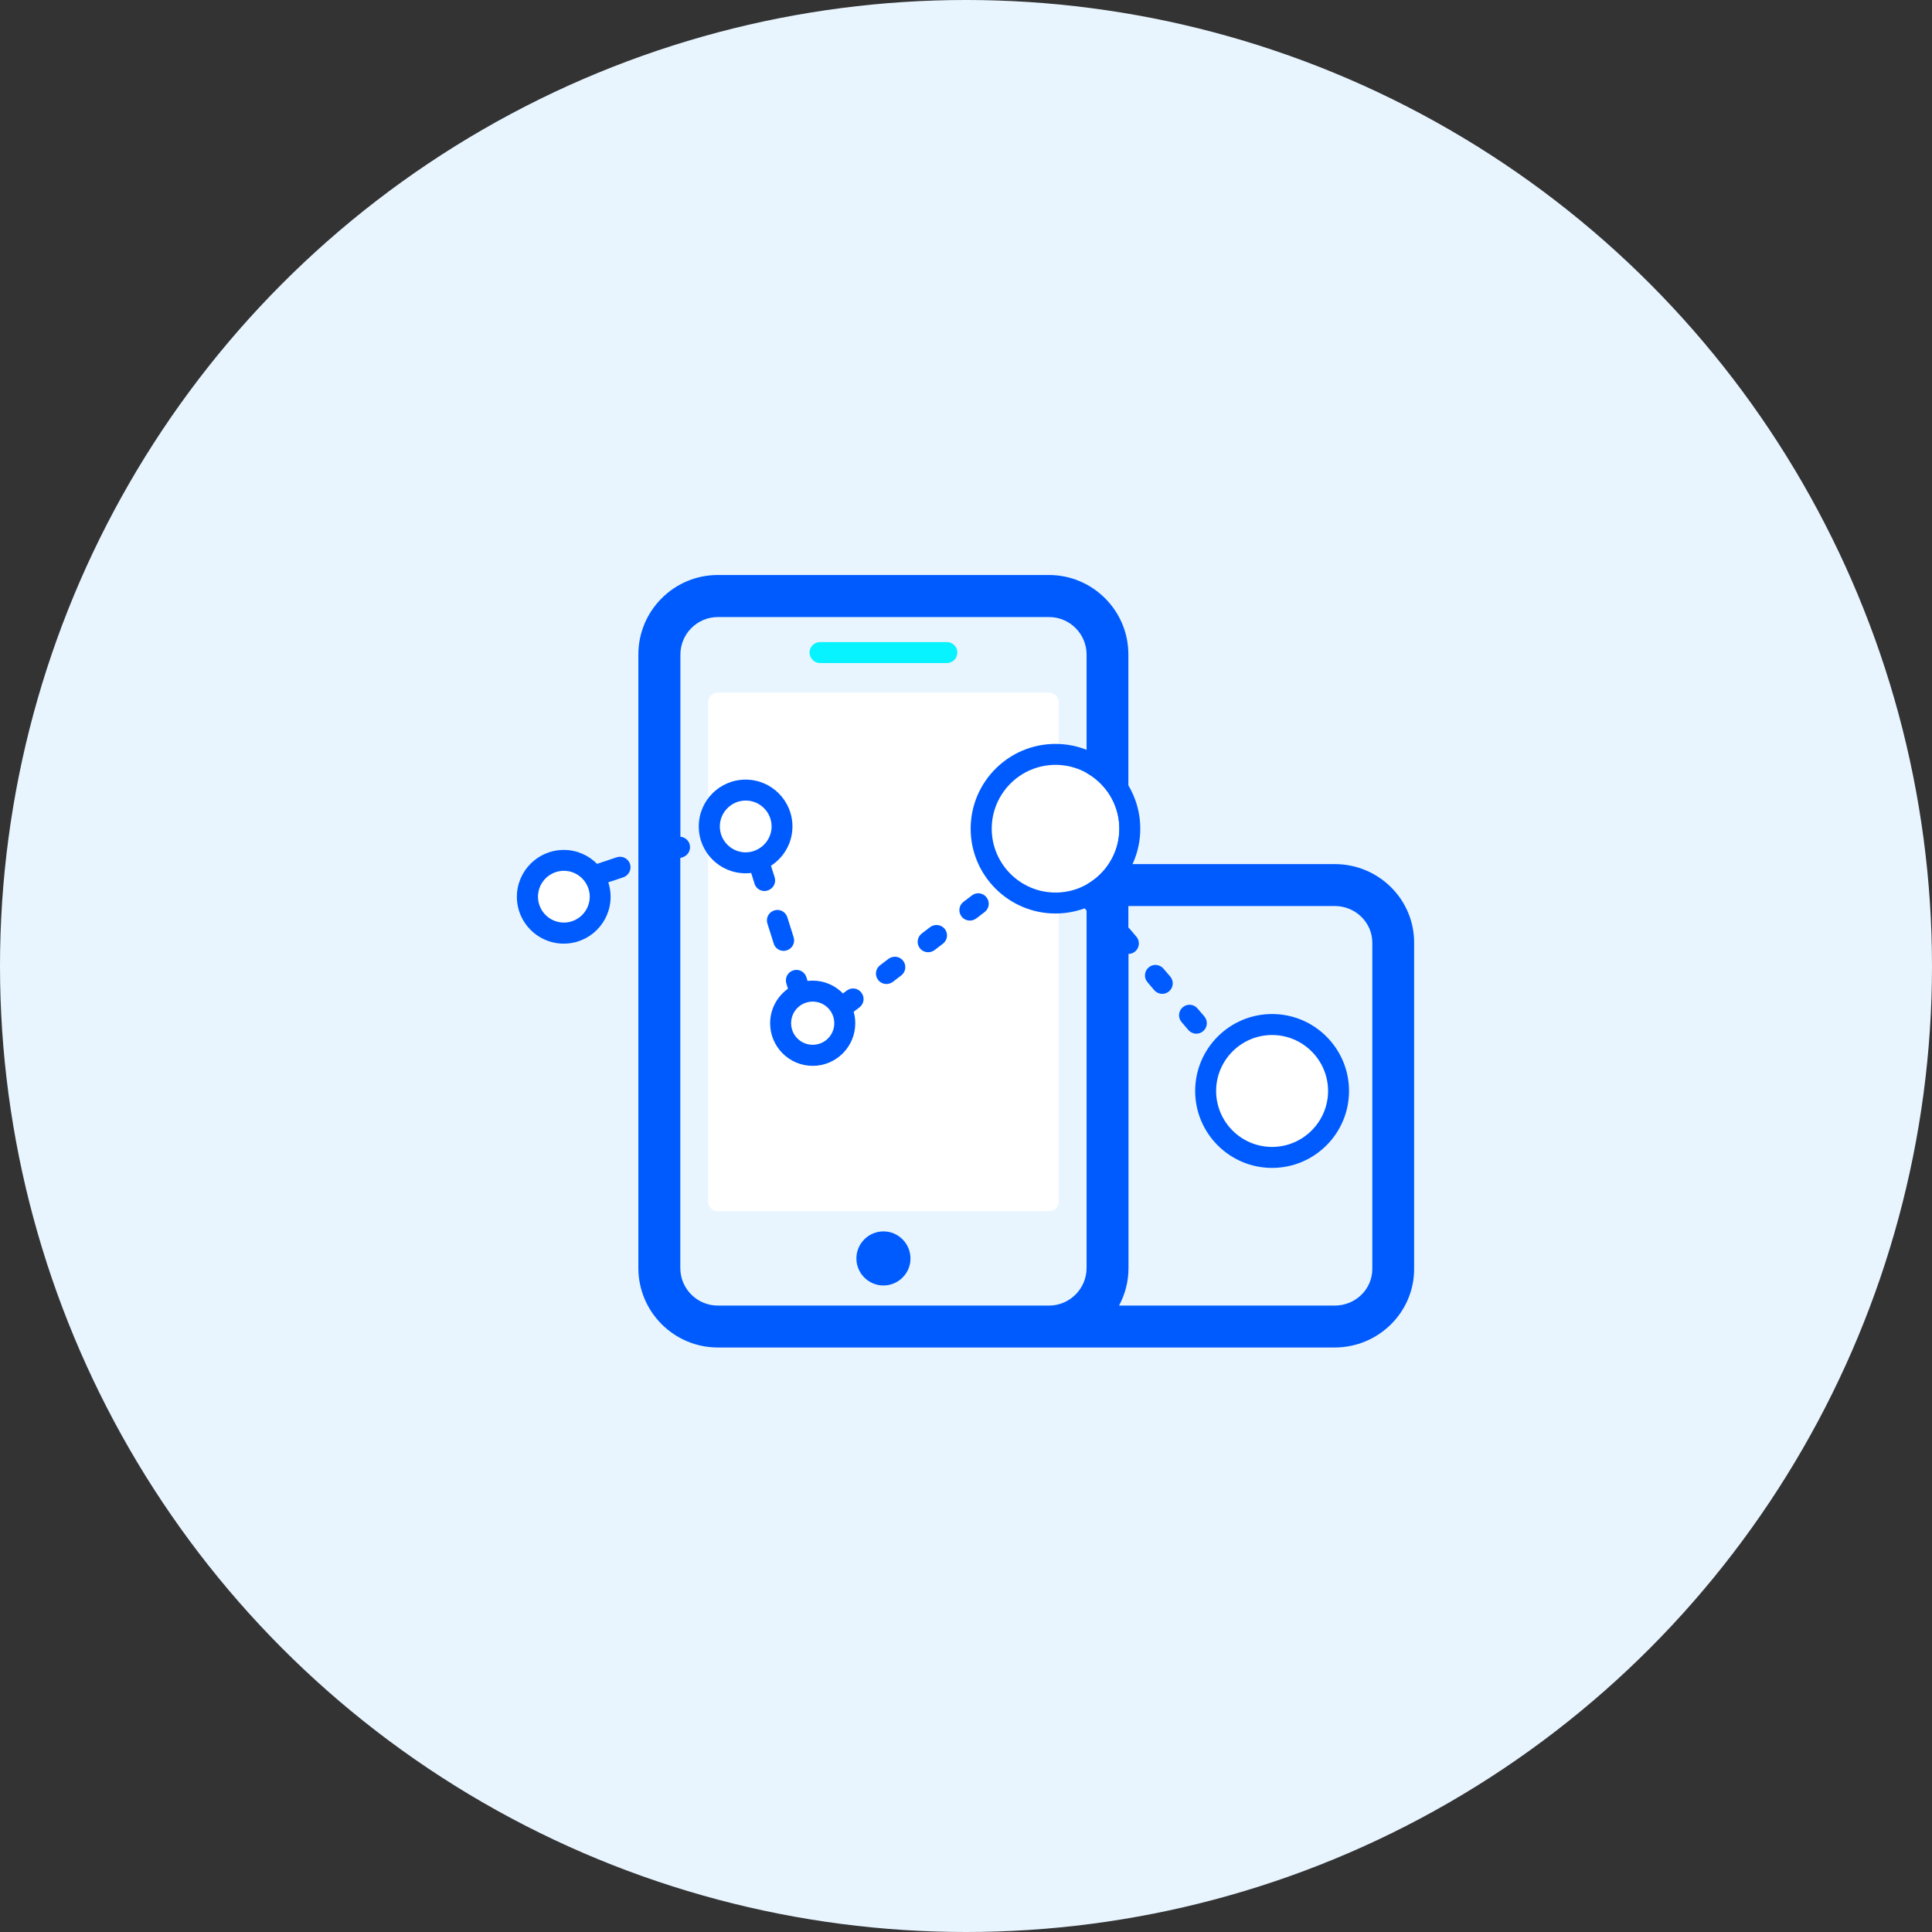
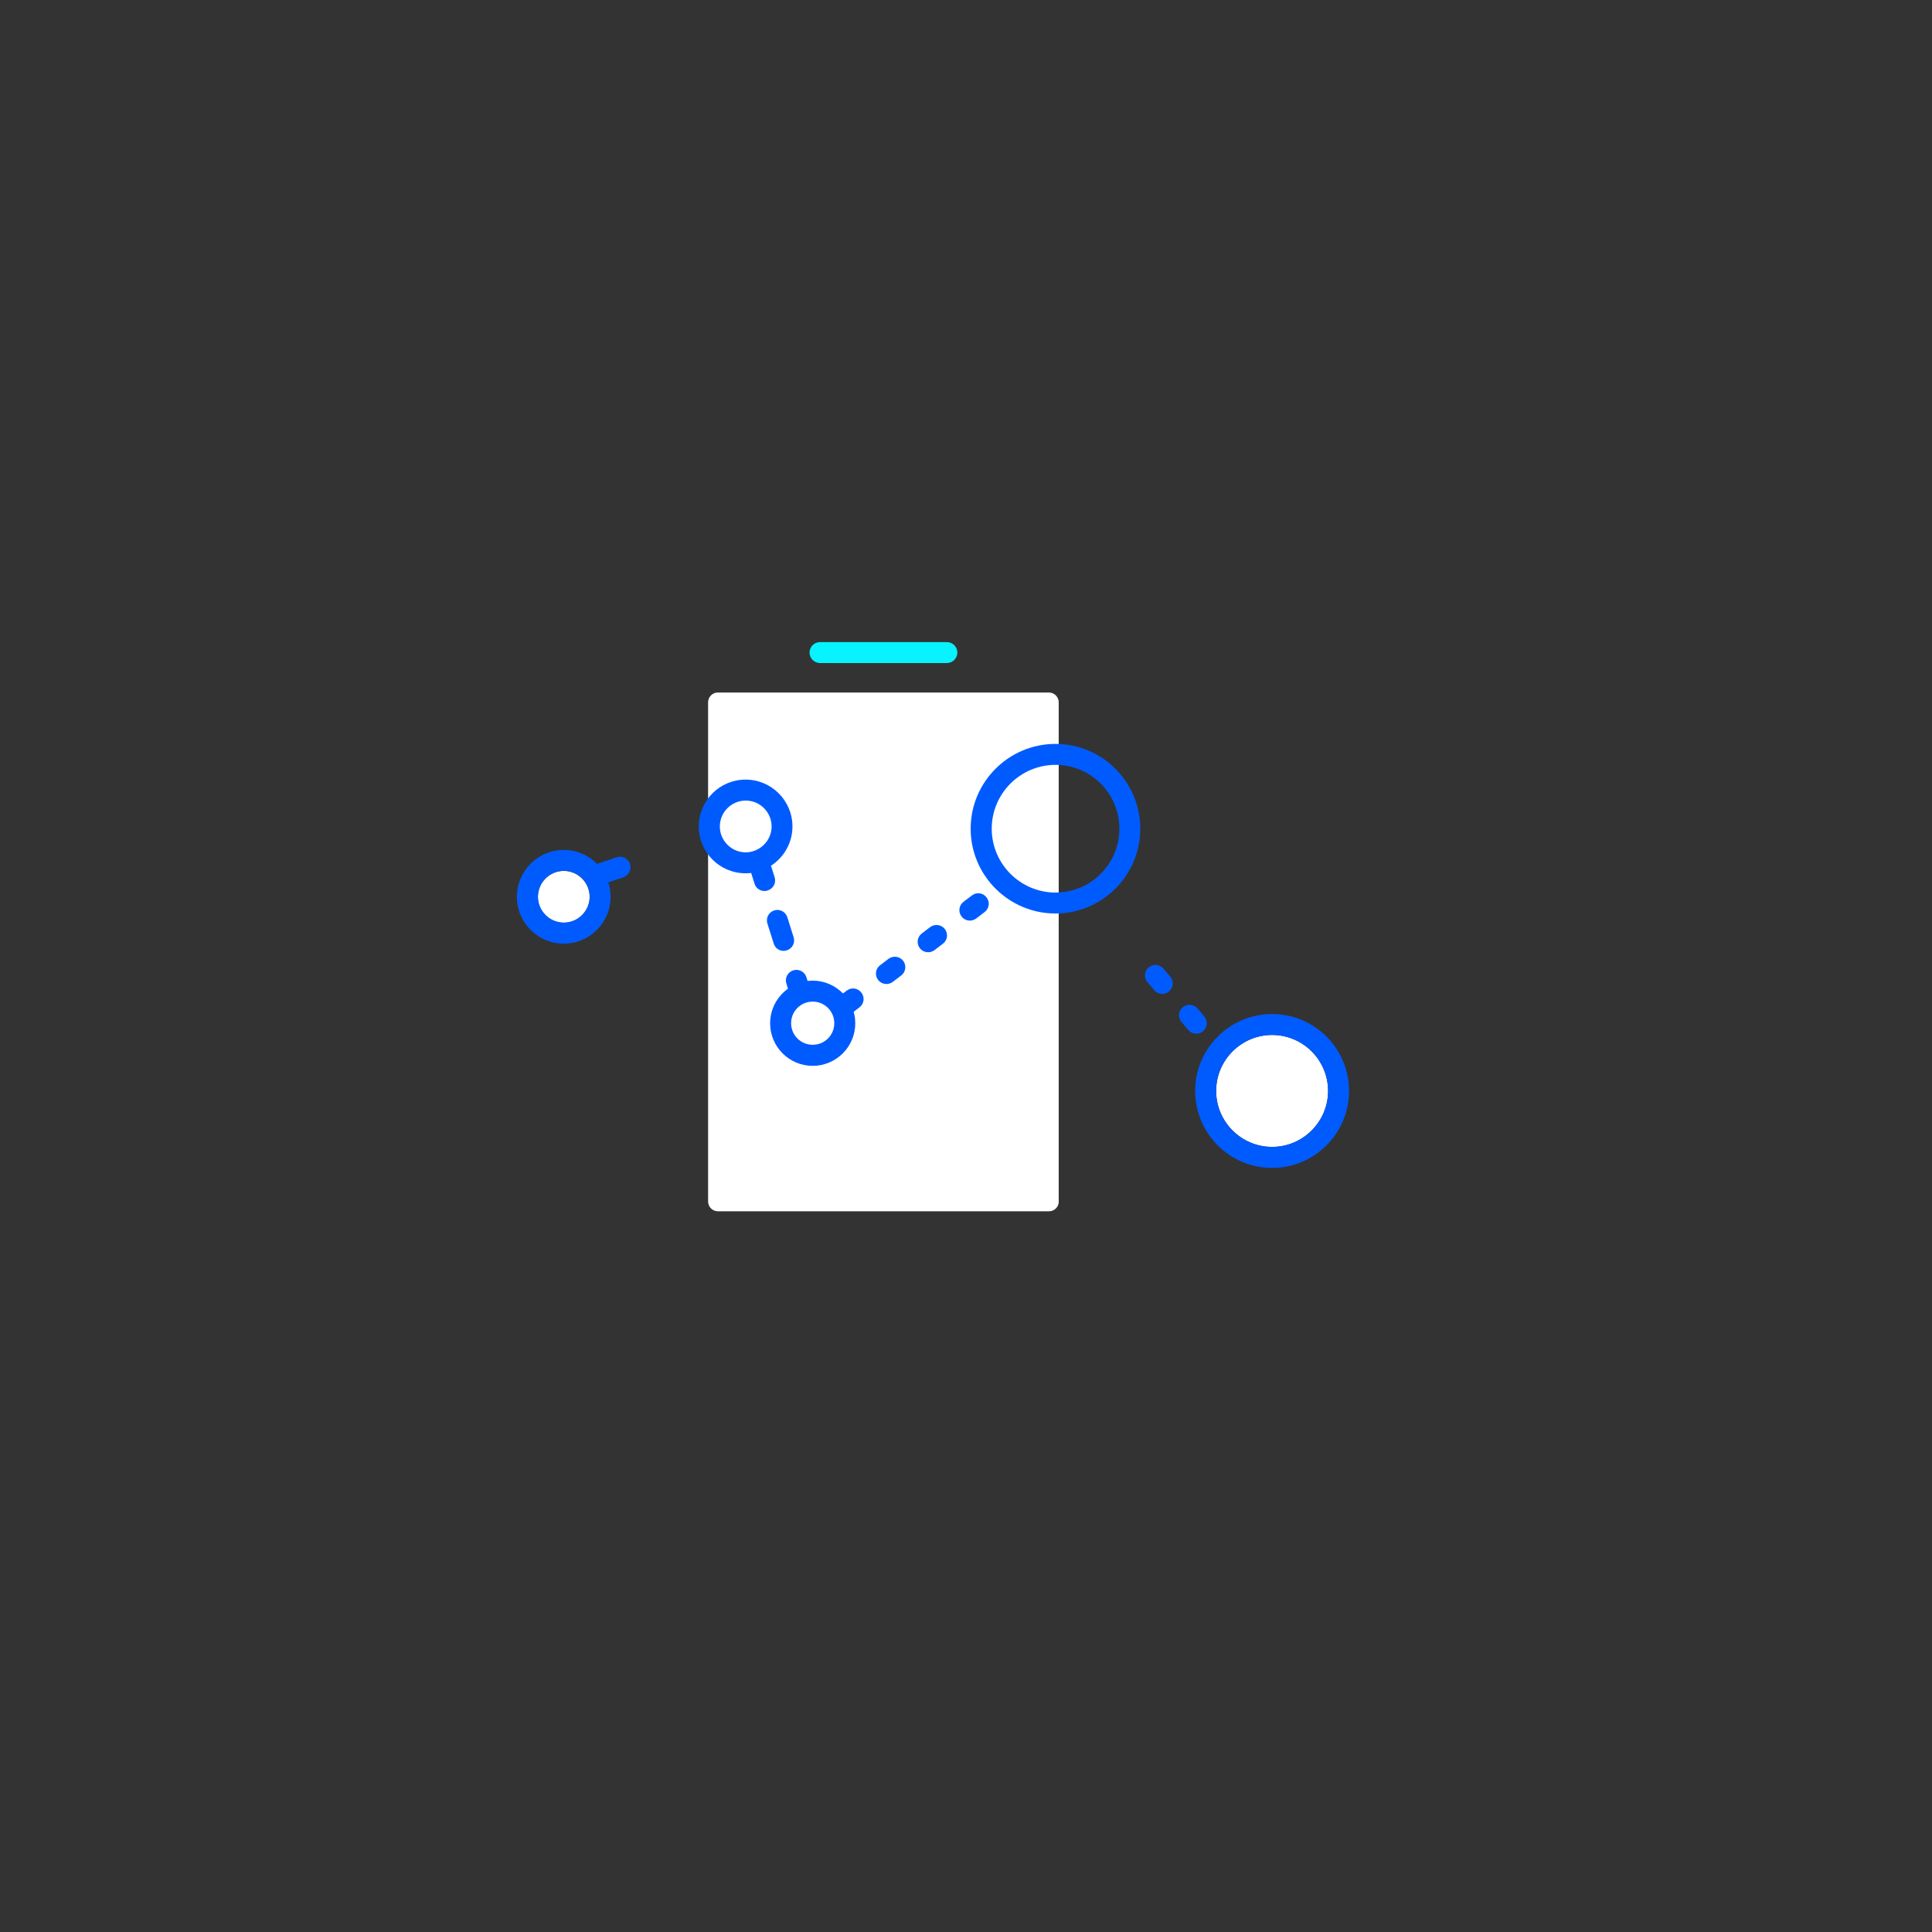
<svg xmlns="http://www.w3.org/2000/svg" width="63" height="63" viewBox="0 0 63 63" fill="none">
  <rect x="0" y="0" width="63" height="63" fill="#333333" stroke="none" />
-   <circle cx="31.5" cy="31.5" r="31.5" fill="#E8F5FF" />
-   <path d="M28.808 41.918C28.322 41.918 27.926 41.522 27.926 41.036C27.926 40.551 28.322 40.154 28.808 40.154C29.293 40.154 29.689 40.551 29.689 41.036C29.693 41.522 29.293 41.918 28.808 41.918Z" fill="#005BFF" />
  <path d="M34.526 39.18C34.526 39.354 34.383 39.498 34.209 39.498H23.408C23.233 39.498 23.09 39.354 23.09 39.18V22.9C23.09 22.726 23.233 22.582 23.408 22.582H34.205C34.379 22.582 34.523 22.726 34.523 22.9V39.18H34.526Z" fill="white" />
  <path d="M24.317 26.105C23.852 26.105 23.473 26.485 23.473 26.95C23.473 27.415 23.852 27.794 24.317 27.794C24.782 27.794 25.161 27.415 25.161 26.95C25.161 26.485 24.782 26.105 24.317 26.105ZM41.482 33.748C40.477 33.748 39.657 34.568 39.657 35.573C39.657 36.578 40.477 37.398 41.482 37.398C42.487 37.398 43.307 36.578 43.307 35.573C43.307 34.568 42.487 33.748 41.482 33.748Z" fill="white" />
  <path d="M41.481 33.066C40.097 33.066 38.973 34.191 38.973 35.575C38.973 36.959 40.097 38.084 41.481 38.084C42.866 38.084 43.99 36.959 43.99 35.575C43.99 34.191 42.866 33.066 41.481 33.066ZM39.656 35.575C39.656 34.57 40.477 33.75 41.481 33.75C42.486 33.75 43.307 34.57 43.307 35.575C43.307 36.58 42.486 37.4 41.481 37.4C40.473 37.4 39.656 36.58 39.656 35.575Z" fill="#005BFF" />
  <path d="M26.498 32.663C26.108 32.663 25.794 32.977 25.794 33.367C25.794 33.756 26.108 34.071 26.498 34.071C26.887 34.071 27.202 33.756 27.202 33.367C27.202 32.977 26.884 32.663 26.498 32.663ZM18.383 28.4C17.919 28.4 17.539 28.78 17.539 29.245C17.539 29.709 17.919 30.089 18.383 30.089C18.848 30.089 19.227 29.709 19.227 29.245C19.227 28.78 18.848 28.4 18.383 28.4Z" fill="white" />
  <path d="M20.544 28.17C20.482 27.992 20.291 27.896 20.109 27.955L19.47 28.17C19.193 27.89 18.811 27.715 18.383 27.715C17.543 27.715 16.855 28.399 16.855 29.243C16.855 30.087 17.539 30.771 18.383 30.771C19.227 30.771 19.911 30.087 19.911 29.243C19.911 29.079 19.884 28.919 19.836 28.771L20.328 28.607C20.506 28.543 20.602 28.351 20.544 28.17ZM18.387 30.084C17.922 30.084 17.543 29.705 17.543 29.24C17.543 28.775 17.922 28.395 18.387 28.395C18.852 28.395 19.231 28.775 19.231 29.24C19.231 29.705 18.852 30.084 18.387 30.084ZM25.26 28.607L25.141 28.231C25.561 27.958 25.841 27.486 25.841 26.95C25.841 26.109 25.158 25.422 24.314 25.422C23.469 25.422 22.786 26.105 22.786 26.95C22.786 27.794 23.469 28.477 24.314 28.477C24.375 28.477 24.436 28.474 24.495 28.467L24.604 28.816C24.648 28.963 24.785 29.055 24.929 29.055C24.963 29.055 24.997 29.048 25.031 29.038C25.219 28.98 25.318 28.785 25.26 28.607ZM24.628 27.732C24.614 27.736 24.601 27.743 24.59 27.746C24.505 27.777 24.413 27.794 24.317 27.794C23.852 27.794 23.473 27.415 23.473 26.95C23.473 26.485 23.852 26.105 24.317 26.105C24.782 26.105 25.161 26.485 25.161 26.95C25.161 27.302 24.939 27.606 24.628 27.732ZM25.554 31.007C25.588 31.007 25.623 31 25.657 30.99C25.838 30.932 25.937 30.74 25.879 30.562L25.674 29.91C25.616 29.729 25.424 29.629 25.247 29.688C25.065 29.746 24.966 29.937 25.024 30.115L25.23 30.768C25.274 30.915 25.407 31.007 25.554 31.007ZM28.972 31.267L28.699 31.475C28.548 31.588 28.518 31.803 28.634 31.954C28.702 32.042 28.805 32.087 28.907 32.087C28.979 32.087 29.051 32.063 29.112 32.019L29.386 31.81C29.536 31.697 29.567 31.482 29.451 31.331C29.338 31.181 29.123 31.154 28.972 31.267ZM32.171 29.264C32.059 29.113 31.843 29.082 31.693 29.199L31.419 29.407C31.269 29.52 31.238 29.735 31.355 29.886C31.423 29.975 31.525 30.019 31.628 30.019C31.7 30.019 31.771 29.995 31.833 29.951L32.106 29.742C32.257 29.629 32.288 29.414 32.171 29.264ZM30.332 30.231L30.059 30.439C29.909 30.552 29.878 30.768 29.994 30.918C30.062 31.007 30.165 31.051 30.268 31.051C30.339 31.051 30.411 31.027 30.473 30.983L30.746 30.774C30.896 30.662 30.927 30.446 30.811 30.296C30.698 30.149 30.483 30.118 30.332 30.231ZM27.612 32.302L27.489 32.395C27.236 32.138 26.887 31.977 26.501 31.977C26.443 31.977 26.388 31.981 26.334 31.988L26.296 31.865C26.238 31.684 26.046 31.584 25.865 31.643C25.684 31.701 25.585 31.892 25.643 32.073L25.694 32.241C25.342 32.494 25.113 32.904 25.113 33.369C25.113 34.134 25.735 34.756 26.501 34.756C27.267 34.756 27.889 34.134 27.889 33.369C27.889 33.239 27.872 33.112 27.837 32.993L28.025 32.849C28.176 32.736 28.206 32.521 28.09 32.371C27.977 32.217 27.762 32.186 27.612 32.302ZM25.797 33.365C25.797 32.976 26.111 32.661 26.501 32.661C26.891 32.661 27.205 32.976 27.205 33.365C27.205 33.755 26.891 34.069 26.501 34.069C26.111 34.069 25.797 33.755 25.797 33.365Z" fill="#005BFF" />
-   <path d="M43.525 28.177H36.795V21.341C36.795 19.912 35.633 18.75 34.205 18.75H23.407C21.979 18.75 20.816 19.912 20.816 21.341V41.35C20.816 42.778 21.979 43.94 23.407 43.94H43.522C44.951 43.94 46.113 42.792 46.113 41.38V30.74C46.116 29.325 44.954 28.177 43.525 28.177ZM34.208 42.573H23.407C22.734 42.573 22.184 42.026 22.184 41.35V27.979L22.269 27.951C22.447 27.89 22.543 27.698 22.484 27.517C22.44 27.384 22.317 27.295 22.187 27.285V21.344C22.187 20.671 22.734 20.121 23.411 20.121H34.208C34.881 20.121 35.432 20.668 35.432 21.344V28.867C35.367 28.874 35.298 28.901 35.244 28.946C35.1 29.069 35.083 29.284 35.206 29.428L35.428 29.688L35.432 29.691V41.353C35.428 42.026 34.881 42.573 34.208 42.573ZM44.749 41.38C44.749 42.04 44.202 42.573 43.525 42.573H36.491C36.686 42.208 36.799 41.794 36.799 41.35V31.106C36.877 31.106 36.956 31.079 37.018 31.024C37.161 30.901 37.178 30.686 37.055 30.542L36.833 30.282C36.823 30.269 36.809 30.258 36.795 30.245V29.544H43.525C44.199 29.544 44.749 30.081 44.749 30.737V41.38Z" fill="#005BFF" />
  <path d="M39.048 32.883C38.925 32.74 38.71 32.723 38.567 32.846C38.423 32.969 38.406 33.184 38.529 33.328L38.751 33.588C38.819 33.666 38.915 33.707 39.011 33.707C39.09 33.707 39.168 33.68 39.233 33.625C39.377 33.502 39.394 33.287 39.271 33.143L39.048 32.883ZM37.938 31.585C37.815 31.441 37.599 31.424 37.456 31.547C37.312 31.67 37.295 31.885 37.418 32.029L37.64 32.289C37.709 32.367 37.804 32.408 37.9 32.408C37.979 32.408 38.057 32.381 38.122 32.326C38.266 32.203 38.283 31.988 38.16 31.844L37.938 31.585Z" fill="#005BFF" />
  <path d="M30.876 21.621H26.74C26.552 21.621 26.398 21.467 26.398 21.279C26.398 21.091 26.552 20.938 26.74 20.938H30.876C31.064 20.938 31.218 21.091 31.218 21.279C31.218 21.467 31.064 21.621 30.876 21.621Z" fill="#06F3FF" />
-   <path d="M34.417 24.941C33.269 24.941 32.336 25.875 32.336 27.023C32.336 28.171 33.269 29.105 34.417 29.105C35.566 29.105 36.499 28.171 36.499 27.023C36.499 25.875 35.566 24.941 34.417 24.941Z" fill="white" />
  <path d="M34.417 24.258C32.893 24.258 31.652 25.498 31.652 27.023C31.652 28.547 32.893 29.788 34.417 29.788C35.942 29.788 37.183 28.547 37.183 27.023C37.183 25.498 35.942 24.258 34.417 24.258ZM32.339 27.023C32.339 25.875 33.273 24.941 34.421 24.941C35.569 24.941 36.502 25.875 36.502 27.023C36.502 28.171 35.569 29.105 34.421 29.105C33.273 29.105 32.339 28.171 32.339 27.023Z" fill="#005BFF" />
</svg>